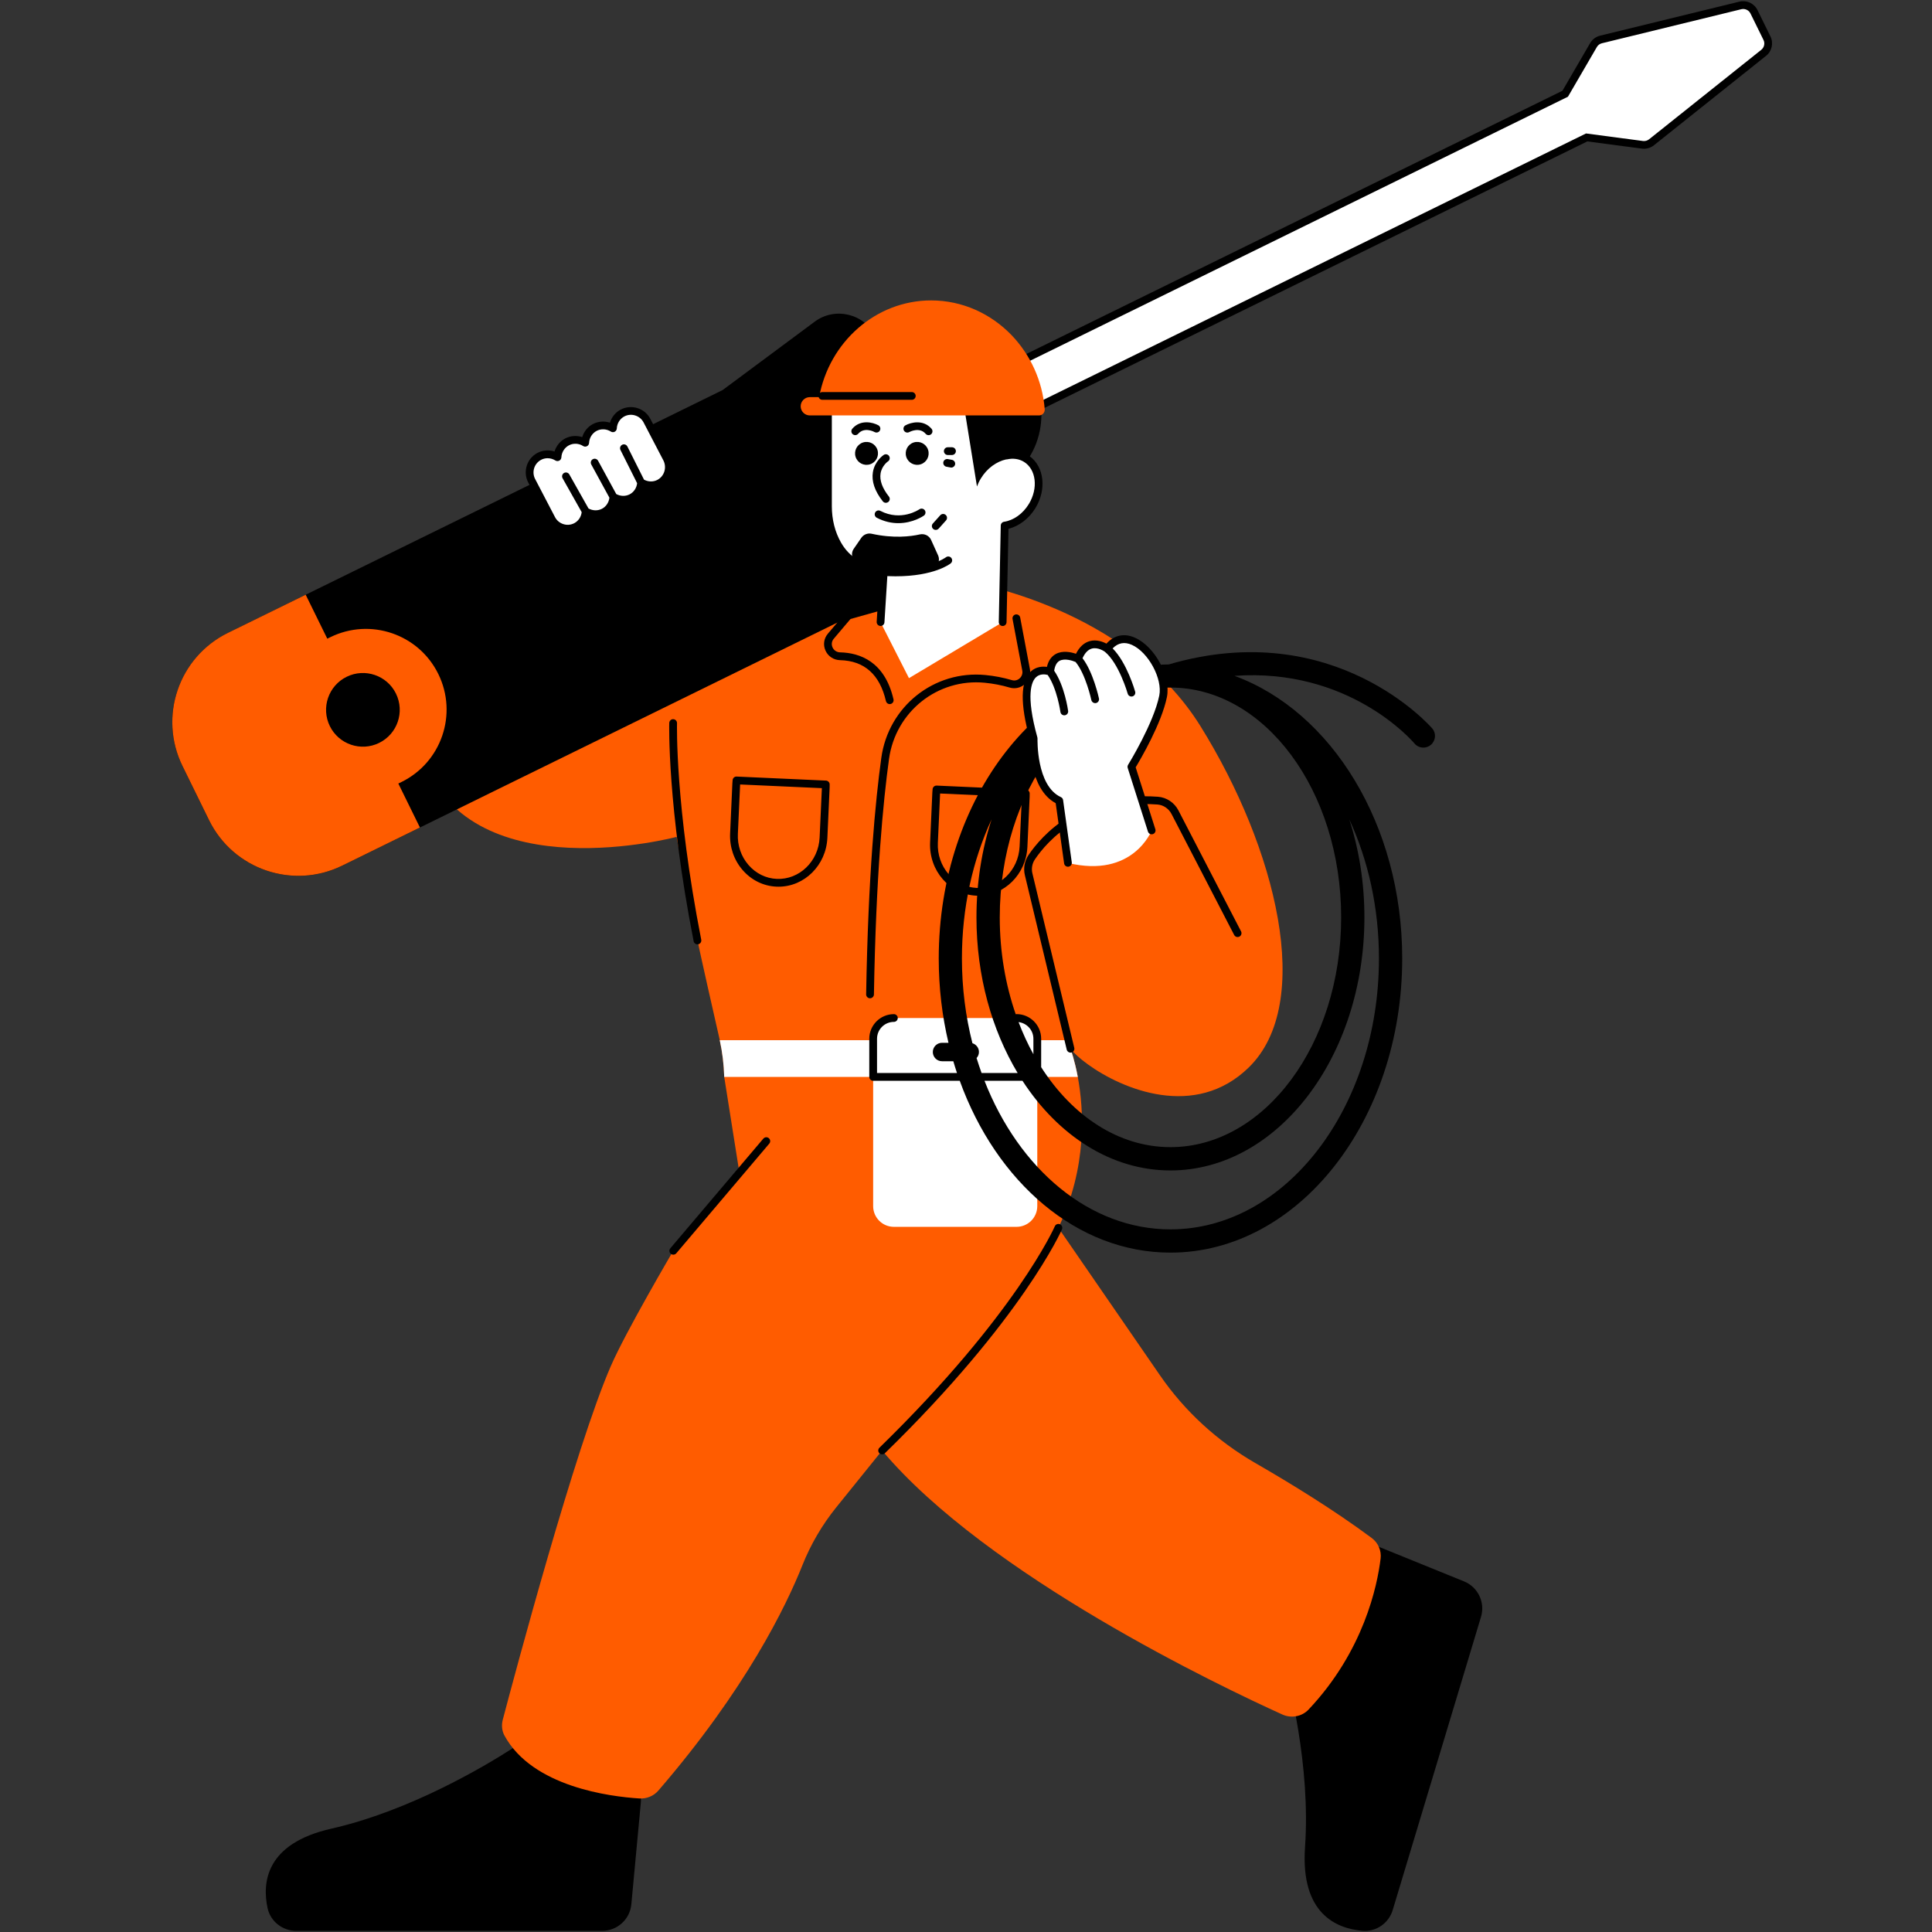
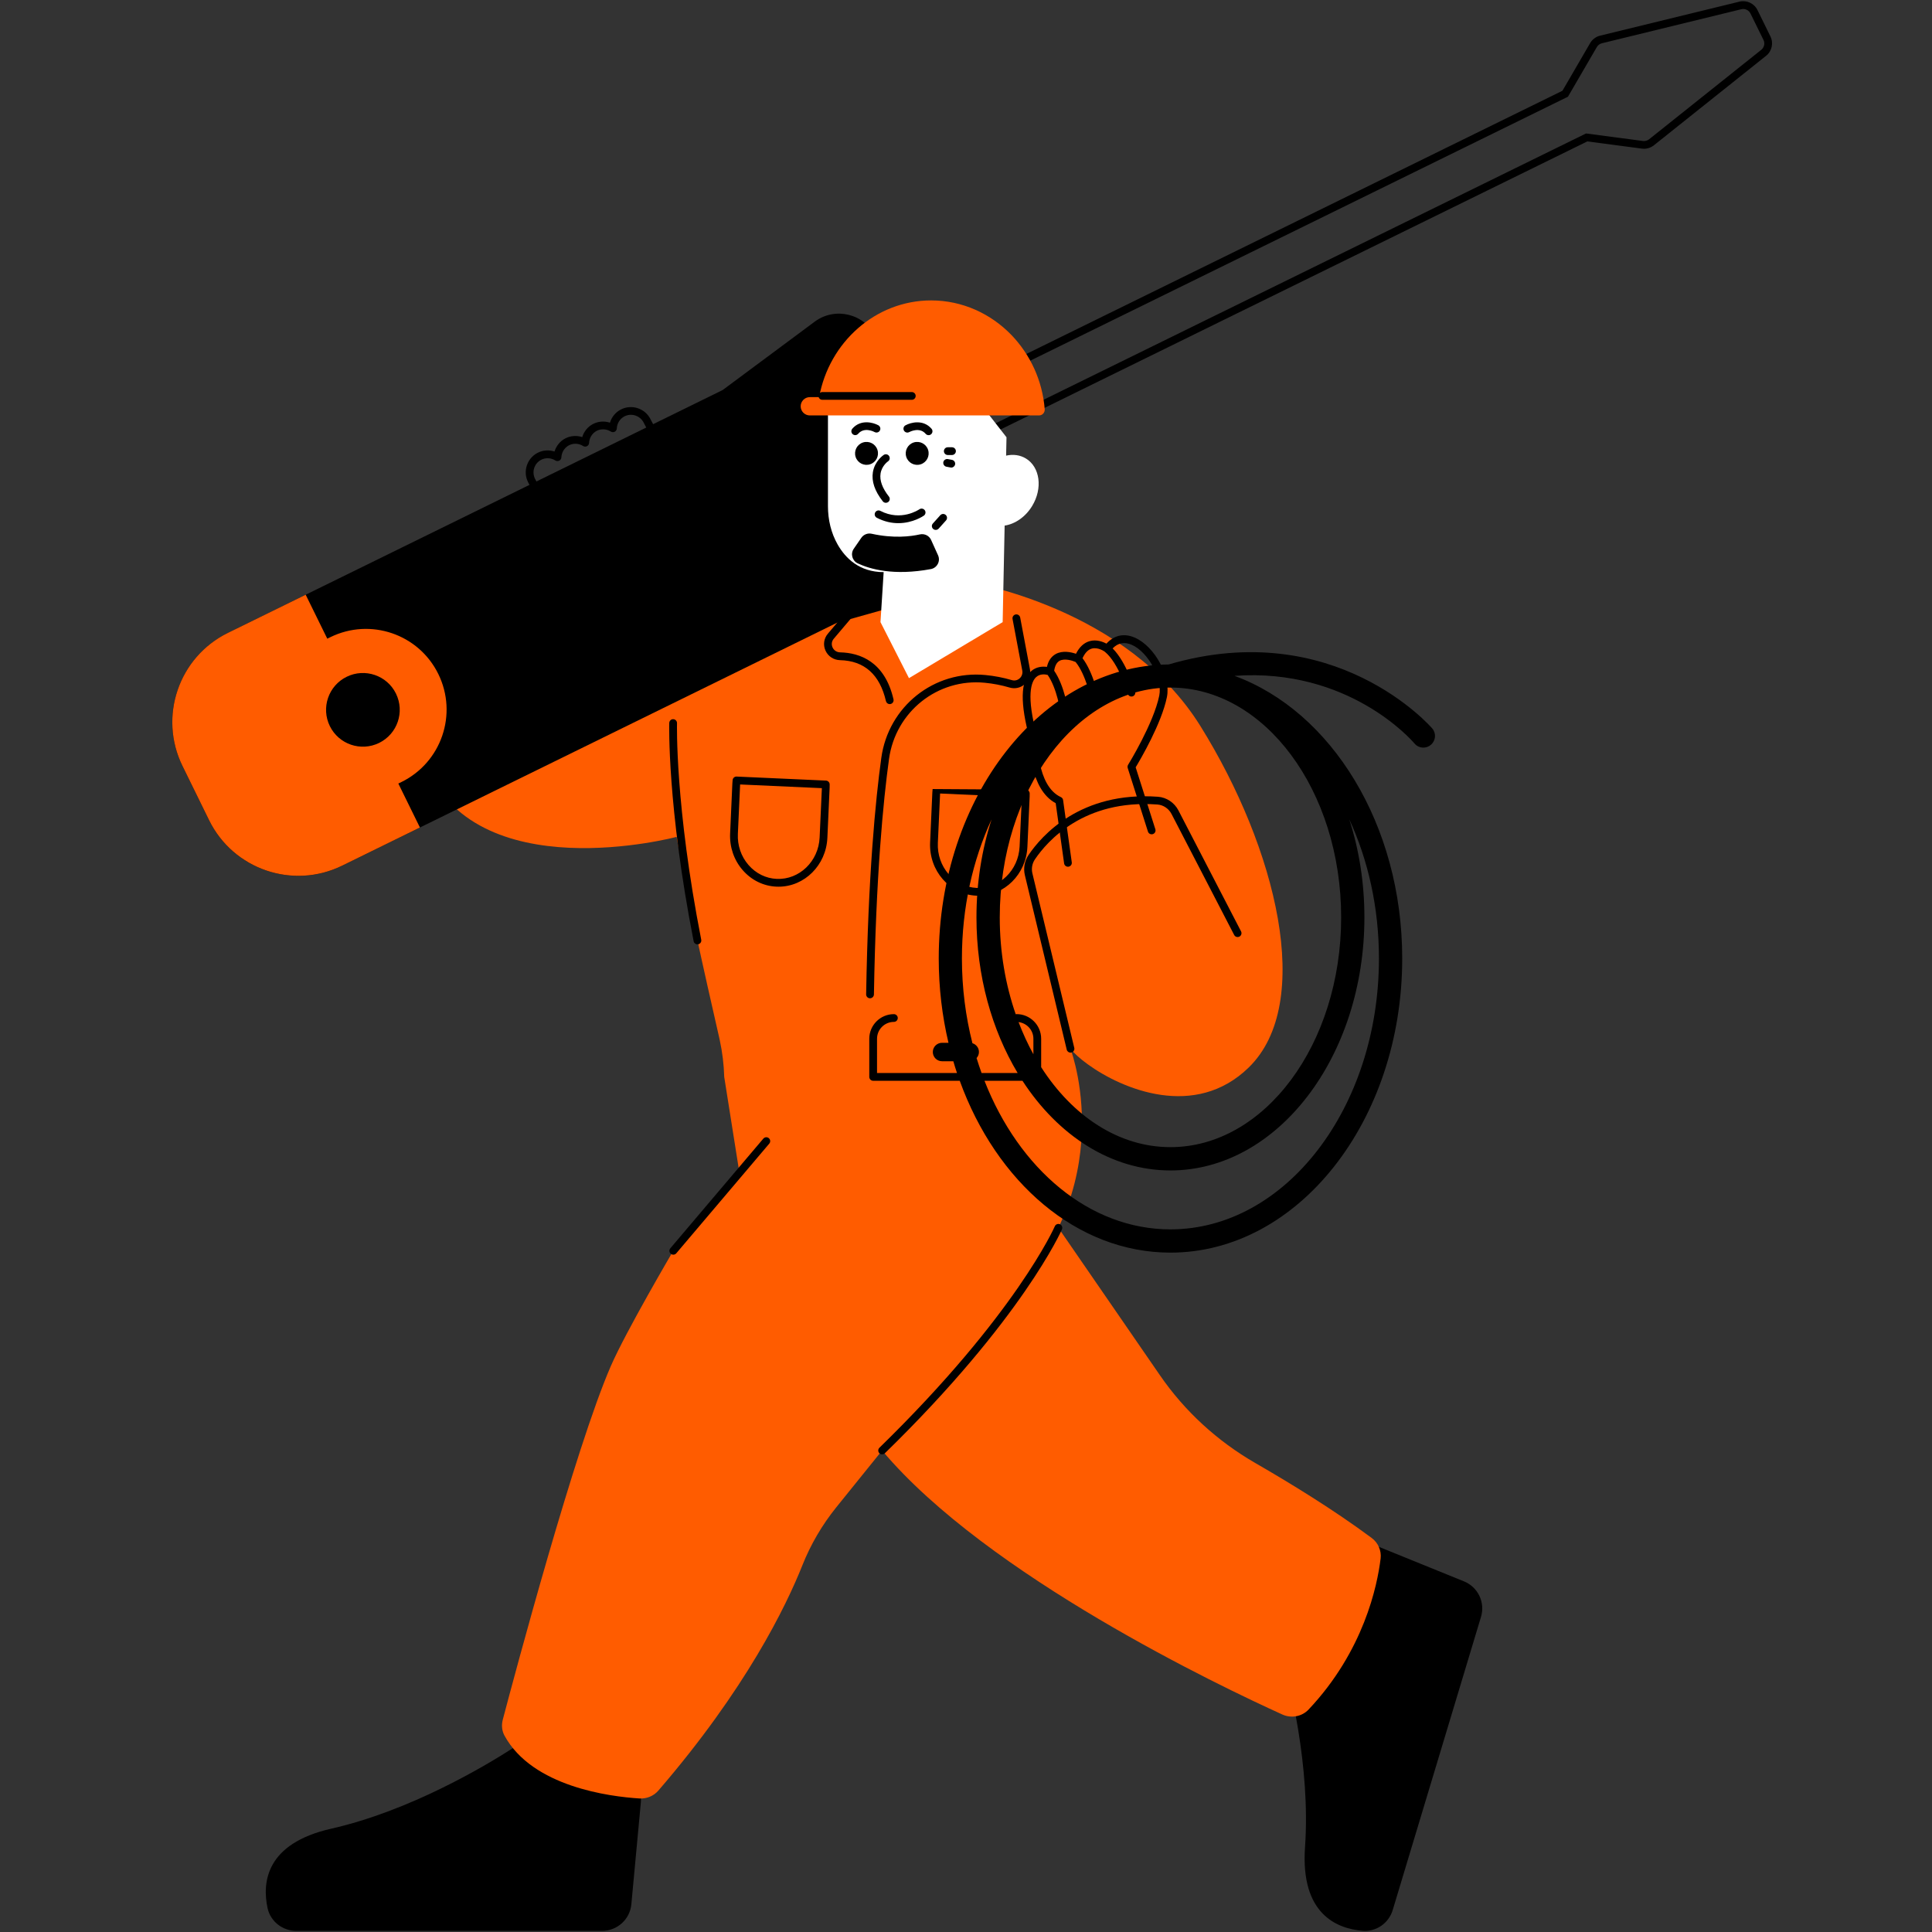
<svg xmlns="http://www.w3.org/2000/svg" width="1080" zoomAndPan="magnify" viewBox="0 0 810 810" height="1080" preserveAspectRatio="xMidYMid meet" version="1.0">
  <rect x="0" y="0" width="810" height="810" fill="#333333" stroke="none" />
  <path fill="#000000" d="M 268.676 755.703 L 264.695 798.379 C 264.109 804.688 258.809 809.512 252.473 809.512 L 124.145 809.512 C 118.41 809.512 113.371 805.547 112.168 799.941 C 109.895 789.344 111.355 772.93 138.789 766.703 C 171.977 759.18 203.293 740.457 214.898 732.996 C 217.969 731.016 221.789 730.527 225.266 731.648 L 260.207 742.879 C 265.703 744.652 269.211 749.98 268.676 755.703 Z M 613.785 663 L 574.066 646.879 C 568.734 644.719 562.609 646.539 559.359 651.281 L 538.523 681.512 C 536.445 684.52 535.809 688.305 536.816 691.832 C 540.621 705.109 549.512 740.488 547.137 774.426 C 545.188 802.492 560.48 808.617 571.289 809.496 C 577.008 809.969 582.242 806.293 583.898 800.801 L 620.906 677.918 C 622.758 671.84 619.652 665.375 613.785 663 Z M 613.785 663 " fill-opacity="1" fill-rule="nonzero" />
  <path fill="#ff5c00" d="M 578.828 653.43 C 577.449 664.836 571.758 692.238 548.617 716.746 C 545.82 719.703 541.383 720.5 537.664 718.828 C 512.148 707.27 413.953 660.613 369.828 608.133 L 350.617 631.941 C 344.688 639.305 339.891 647.48 336.414 656.223 C 329.57 673.418 312.766 708.117 276.004 750.73 C 274.039 753.004 271.082 754.207 268.059 754.012 C 255.656 753.23 223.25 749.137 211.516 727.684 C 210.41 725.652 210.199 723.262 210.785 721.02 C 215.773 702.102 241.16 607.027 256.098 572.719 C 262.402 558.207 282.277 524.402 282.277 524.402 L 310.004 491.703 L 303.633 451.496 C 303.488 446.344 302.871 441.191 301.766 436.105 C 301.684 435.734 301.602 435.359 301.52 434.984 C 295.328 407.957 286.781 369.621 283.676 350.863 C 283.676 350.863 198.66 373.551 177.828 319.336 C 157.008 265.152 299.277 221.48 402.836 243.34 C 402.98 243.375 403.129 243.406 403.273 243.422 C 407.32 244.055 472.379 254.75 503.273 304.398 C 535.16 355.645 551.199 420.586 523.539 447.547 C 501.113 469.422 470.621 456.777 456.078 446.23 C 452.695 443.793 450.18 441.453 448.812 439.699 C 448.977 440.137 450.551 444.477 451.867 451.496 C 454.418 465.246 455.93 489.316 443.727 514.766 L 486.324 576.605 C 496.676 591.637 510.344 604.184 526.27 613.367 C 540.605 621.621 559.133 632.949 575.059 644.781 C 577.789 646.797 579.234 650.082 578.828 653.43 Z M 578.828 653.43 " fill-opacity="1" fill-rule="nonzero" />
-   <path fill="#ffffff" d="M 739.43 22.152 L 692.398 59.66 C 691.324 60.508 689.961 60.895 688.609 60.719 L 665.223 57.629 L 340.07 217.242 L 331.066 198.91 L 656.223 39.281 L 668.086 18.887 C 668.766 17.699 669.906 16.852 671.238 16.527 L 729.68 2.258 C 731.973 1.707 734.344 2.812 735.383 4.926 L 738.098 10.465 L 740.812 16.008 C 741.852 18.137 741.285 20.688 739.43 22.152 Z M 739.43 22.152 " fill-opacity="1" fill-rule="nonzero" />
-   <path fill="#000000" d="M 326.418 371.75 C 326.125 371.75 325.832 371.75 325.523 371.73 C 320.062 371.488 315.043 369.02 311.371 364.793 C 307.711 360.582 305.844 355.141 306.105 349.449 L 307.047 328.438 C 307.062 327.965 307.113 327.496 307.16 327.023 C 307.258 326.16 307.988 325.527 308.852 325.578 L 346.277 327.266 C 347.141 327.301 347.824 327.996 347.84 328.859 C 347.84 329.332 347.84 329.801 347.824 330.273 L 346.879 351.289 C 346.359 362.762 337.273 371.75 326.418 371.75 Z M 310.297 328.891 L 309.355 349.598 C 309.125 354.457 310.719 359.09 313.824 362.664 C 316.91 366.207 321.105 368.285 325.672 368.48 C 335.113 368.887 343.176 361.137 343.629 351.141 L 344.574 330.438 Z M 410.262 375.535 C 409.969 375.535 409.68 375.535 409.367 375.52 C 398.121 375.016 389.43 365.02 389.949 353.238 L 390.891 332.223 C 390.906 331.754 390.957 331.281 391.004 330.809 C 391.102 329.949 391.848 329.332 392.695 329.363 L 430.141 331.055 C 431 331.086 431.684 331.801 431.699 332.645 C 431.699 333.117 431.699 333.59 431.684 334.059 L 430.742 355.074 C 430.203 366.547 421.102 375.535 410.262 375.535 Z M 394.141 332.68 L 393.199 353.383 C 392.742 363.379 400.074 371.848 409.516 372.27 C 418.957 372.691 427.02 364.922 427.473 354.926 L 428.418 334.223 Z M 430.043 333.996 Z M 742.273 15.293 L 736.832 4.211 C 735.465 1.43 732.297 -0.047 729.289 0.684 L 670.848 14.953 C 669.094 15.375 667.582 16.512 666.672 18.07 L 655.066 38.047 L 382.262 171.98 L 367.082 141.066 C 362.367 131.48 350.113 128.504 341.551 134.875 L 302.969 163.527 L 95.574 265.348 C 74.902 275.488 66.371 300.484 76.512 321.156 L 87.66 343.875 C 97.801 364.547 122.797 373.082 143.469 362.941 L 350.863 261.121 L 397.133 248.121 C 407.418 245.227 412.555 233.719 407.859 224.133 L 392.68 193.219 L 665.484 59.289 L 688.383 62.309 C 690.156 62.555 691.992 62.035 693.406 60.914 L 740.438 23.402 C 742.859 21.5 743.641 18.07 742.273 15.293 Z M 738.422 20.883 L 691.391 58.395 C 690.676 58.961 689.75 59.223 688.824 59.109 L 664.949 55.957 L 391.25 190.312 L 387.461 182.609 L 383.676 174.902 L 657.375 40.547 L 669.484 19.73 C 669.938 18.934 670.719 18.348 671.613 18.137 L 730.055 3.867 C 731.598 3.496 733.223 4.258 733.906 5.672 L 739.352 16.754 C 740.047 18.152 739.66 19.891 738.422 20.883 Z M 738.422 20.883 " fill-opacity="1" fill-rule="nonzero" />
+   <path fill="#000000" d="M 326.418 371.75 C 326.125 371.75 325.832 371.75 325.523 371.73 C 320.062 371.488 315.043 369.02 311.371 364.793 C 307.711 360.582 305.844 355.141 306.105 349.449 L 307.047 328.438 C 307.062 327.965 307.113 327.496 307.16 327.023 C 307.258 326.16 307.988 325.527 308.852 325.578 L 346.277 327.266 C 347.141 327.301 347.824 327.996 347.84 328.859 C 347.84 329.332 347.84 329.801 347.824 330.273 L 346.879 351.289 C 346.359 362.762 337.273 371.75 326.418 371.75 Z M 310.297 328.891 L 309.355 349.598 C 309.125 354.457 310.719 359.09 313.824 362.664 C 316.91 366.207 321.105 368.285 325.672 368.48 C 335.113 368.887 343.176 361.137 343.629 351.141 L 344.574 330.438 Z M 410.262 375.535 C 409.969 375.535 409.68 375.535 409.367 375.52 C 398.121 375.016 389.43 365.02 389.949 353.238 L 390.891 332.223 C 390.906 331.754 390.957 331.281 391.004 330.809 L 430.141 331.055 C 431 331.086 431.684 331.801 431.699 332.645 C 431.699 333.117 431.699 333.59 431.684 334.059 L 430.742 355.074 C 430.203 366.547 421.102 375.535 410.262 375.535 Z M 394.141 332.68 L 393.199 353.383 C 392.742 363.379 400.074 371.848 409.516 372.27 C 418.957 372.691 427.02 364.922 427.473 354.926 L 428.418 334.223 Z M 430.043 333.996 Z M 742.273 15.293 L 736.832 4.211 C 735.465 1.43 732.297 -0.047 729.289 0.684 L 670.848 14.953 C 669.094 15.375 667.582 16.512 666.672 18.07 L 655.066 38.047 L 382.262 171.98 L 367.082 141.066 C 362.367 131.48 350.113 128.504 341.551 134.875 L 302.969 163.527 L 95.574 265.348 C 74.902 275.488 66.371 300.484 76.512 321.156 L 87.66 343.875 C 97.801 364.547 122.797 373.082 143.469 362.941 L 350.863 261.121 L 397.133 248.121 C 407.418 245.227 412.555 233.719 407.859 224.133 L 392.68 193.219 L 665.484 59.289 L 688.383 62.309 C 690.156 62.555 691.992 62.035 693.406 60.914 L 740.438 23.402 C 742.859 21.5 743.641 18.07 742.273 15.293 Z M 738.422 20.883 L 691.391 58.395 C 690.676 58.961 689.75 59.223 688.824 59.109 L 664.949 55.957 L 391.25 190.312 L 387.461 182.609 L 383.676 174.902 L 657.375 40.547 L 669.484 19.73 C 669.938 18.934 670.719 18.348 671.613 18.137 L 730.055 3.867 C 731.598 3.496 733.223 4.258 733.906 5.672 L 739.352 16.754 C 740.047 18.152 739.66 19.891 738.422 20.883 Z M 738.422 20.883 " fill-opacity="1" fill-rule="nonzero" />
  <path fill="#ff5c00" d="M 183.773 282.59 C 175.551 265.816 155.285 258.91 138.512 267.133 L 137.215 267.77 L 128.16 249.34 L 95.574 265.332 C 74.902 275.473 66.371 300.469 76.512 321.141 L 87.66 343.859 C 97.801 364.531 122.797 373.066 143.469 362.922 L 176.055 346.93 L 167.004 328.5 L 168.305 327.867 C 185.09 319.629 192 299.363 183.773 282.59 Z M 158.957 311.469 C 151.305 315.223 142.039 312.07 138.285 304.418 C 134.531 296.762 137.684 287.496 145.34 283.742 C 152.992 279.988 162.258 283.141 166.012 290.797 C 169.766 298.453 166.629 307.699 158.957 311.469 Z M 158.957 311.469 " fill-opacity="1" fill-rule="nonzero" />
  <path fill="#ffffff" d="M 432.723 212.152 C 429.91 216.785 425.523 219.711 421.199 220.359 L 420.371 260.828 L 381.09 284.312 L 369.145 260.828 L 370.477 239.863 C 360.336 239.863 354.504 234.094 351.203 228.324 C 348.426 223.465 347.125 217.875 347.125 212.266 L 347.125 170.32 L 401.277 156.781 L 421.98 183.324 L 421.816 191.027 C 424.711 190.375 427.637 190.719 430.121 192.23 C 436.055 195.836 437.227 204.758 432.723 212.152 Z M 432.723 212.152 " fill-opacity="1" fill-rule="nonzero" />
-   <path fill="#000000" d="M 434.121 213 C 431.422 217.418 427.277 220.59 422.809 221.695 L 421.996 260.859 C 421.98 261.754 421.219 262.504 420.34 262.453 C 419.445 262.438 418.73 261.691 418.746 260.797 L 419.574 220.328 C 419.59 219.531 420.176 218.867 420.957 218.754 C 424.988 218.152 428.871 215.371 431.344 211.309 C 435.371 204.695 434.43 196.762 429.262 193.609 C 427.23 192.375 424.758 192.016 422.16 192.602 C 422.062 192.617 421.949 192.602 421.852 192.602 C 417.805 193.496 413.82 196.309 411.207 200.633 C 410.539 201.719 410.02 202.84 409.598 203.961 L 403.129 163.789 C 403.551 163.656 403.973 163.559 404.414 163.445 L 400.641 158.621 L 348.75 171.59 L 348.75 212.25 C 348.75 217.809 350.082 223.09 352.617 227.496 C 356.176 233.703 361.898 237.117 370.656 238.223 C 389.102 239.328 396.48 233.719 396.562 233.656 C 397.262 233.102 398.285 233.215 398.836 233.914 C 399.391 234.613 399.293 235.621 398.594 236.191 C 398.301 236.434 391.672 241.617 375.434 241.617 C 374.348 241.617 373.191 241.586 372.023 241.539 L 370.805 260.91 C 370.754 261.77 370.039 262.438 369.18 262.438 C 369.145 262.438 369.113 262.438 369.082 262.438 C 368.188 262.371 367.504 261.609 367.551 260.715 L 368.789 241.246 C 359.75 239.797 353.707 235.914 349.805 229.105 C 346.992 224.195 345.516 218.363 345.516 212.234 L 345.516 170.289 C 345.516 169.539 346.02 168.891 346.75 168.711 L 400.902 155.176 C 401.52 155.027 402.188 155.238 402.574 155.742 L 408.004 162.699 C 417.301 161.449 426.027 164.52 430.008 166.926 C 433.195 168.844 435.242 171.379 436.605 173.41 C 436.641 176.383 436.332 180.965 434.348 186.086 C 433.566 188.117 432.656 189.84 431.766 191.336 C 437.746 195.707 438.883 205.18 434.121 213 Z M 434.121 213 " fill-opacity="1" fill-rule="nonzero" />
  <path fill="#ff5c00" d="M 438.004 171.555 C 438.117 172.969 437.016 174.172 435.617 174.172 L 339.52 174.172 C 337.406 174.172 335.684 172.449 335.684 170.336 C 335.684 168.223 337.406 166.5 339.52 166.5 L 343.434 166.5 C 347.594 143.488 367.113 125.953 390.387 125.953 C 403.52 125.953 415.48 131.543 424.141 140.547 C 431.91 148.656 437.047 159.512 438.004 171.555 Z M 438.004 171.555 " fill-opacity="1" fill-rule="nonzero" />
-   <path fill="#ffffff" d="M 434.883 451.496 L 434.883 505.664 C 434.883 510.477 430.984 514.359 426.191 514.359 L 374.77 514.359 C 369.957 514.359 366.074 510.461 366.074 505.664 L 366.074 451.496 L 303.633 451.496 C 303.488 446.344 302.871 441.191 301.766 436.105 L 366.074 436.105 L 366.074 435.504 C 366.074 430.695 369.973 426.809 374.77 426.809 L 426.191 426.809 C 431 426.809 434.883 430.711 434.883 435.504 L 434.883 436.105 L 447.172 436.105 L 448.812 439.699 C 448.977 440.137 450.551 444.477 451.867 451.496 Z M 434.883 451.496 " fill-opacity="1" fill-rule="nonzero" />
  <path fill="#000000" d="M 379.953 191.531 C 379.156 188.996 380.555 186.297 383.09 185.5 C 385.625 184.703 388.324 186.102 389.117 188.637 C 389.914 191.172 388.52 193.871 385.984 194.668 C 383.445 195.465 380.75 194.066 379.953 191.531 Z M 367.879 188.637 C 367.082 186.102 364.383 184.703 361.848 185.5 C 359.312 186.297 357.914 188.996 358.711 191.531 C 359.508 194.066 362.207 195.461 364.742 194.668 C 367.277 193.871 368.676 191.172 367.879 188.637 Z M 359.605 236.191 C 364.707 238.598 374.688 241.488 390.242 238.598 C 392.891 238.109 394.402 235.266 393.281 232.809 L 390.371 226.375 C 389.559 224.57 387.59 223.629 385.656 224.051 C 381.773 224.93 374.621 225.805 365.422 223.773 C 363.781 223.418 362.094 224.082 361.133 225.449 L 357.949 230.062 C 356.484 232.191 357.281 235.086 359.605 236.191 Z M 369.098 214.184 C 368.301 213.762 367.324 214.086 366.902 214.883 C 366.496 215.68 366.805 216.656 367.602 217.078 C 370.836 218.754 373.906 219.336 376.621 219.336 C 382.75 219.336 387.07 216.363 387.332 216.184 C 388.062 215.664 388.242 214.656 387.723 213.926 C 387.203 213.195 386.195 213.016 385.461 213.52 C 385.152 213.715 377.809 218.703 369.098 214.184 Z M 372.297 193.43 C 373.047 192.945 373.242 191.938 372.754 191.188 C 372.266 190.441 371.258 190.23 370.512 190.719 C 370.363 190.816 366.738 193.254 365.961 197.965 C 365.344 201.785 366.738 205.898 370.121 210.188 C 370.445 210.594 370.918 210.805 371.406 210.805 C 371.762 210.805 372.121 210.691 372.41 210.465 C 373.109 209.91 373.242 208.887 372.688 208.188 C 369.91 204.66 368.723 201.41 369.18 198.535 C 369.684 195.25 372.25 193.465 372.297 193.43 Z M 397.359 190.766 L 399.129 190.766 C 400.023 190.766 400.754 190.035 400.754 189.141 C 400.754 188.246 400.023 187.516 399.129 187.516 L 397.359 187.516 C 396.465 187.516 395.734 188.246 395.734 189.141 C 395.734 190.035 396.465 190.766 397.359 190.766 Z M 396.805 195.676 L 398.547 196 C 398.645 196.016 398.742 196.031 398.836 196.031 C 399.602 196.031 400.285 195.48 400.43 194.699 C 400.594 193.82 400.008 192.961 399.129 192.797 L 397.391 192.473 C 396.516 192.309 395.668 192.895 395.488 193.773 C 395.344 194.668 395.93 195.512 396.805 195.676 Z M 368.25 178.301 C 365.977 177.051 360.777 175.734 357.332 179.746 C 356.746 180.43 356.828 181.453 357.508 182.039 C 357.816 182.297 358.191 182.43 358.566 182.43 C 359.02 182.43 359.477 182.234 359.801 181.859 C 362.367 178.852 366.527 181.047 366.691 181.145 C 367.473 181.566 368.461 181.293 368.887 180.512 C 369.324 179.73 369.031 178.738 368.25 178.301 Z M 391.23 221.758 C 391.539 222.035 391.93 222.164 392.32 222.164 C 392.758 222.164 393.215 221.984 393.539 221.629 L 396.629 218.184 C 397.23 217.516 397.164 216.492 396.496 215.891 C 395.832 215.289 394.809 215.355 394.207 216.023 L 391.117 219.469 C 390.5 220.133 390.566 221.156 391.23 221.758 Z M 383.902 165.996 C 383.902 165.105 383.172 164.371 382.277 164.371 L 344.766 164.371 C 343.875 164.371 343.141 165.105 343.141 165.996 C 343.141 166.891 343.875 167.625 344.766 167.625 L 382.277 167.625 C 383.172 167.625 383.902 166.891 383.902 165.996 Z M 431.227 358.453 C 429.555 360.941 428.984 364.027 429.684 366.922 L 447.234 440.07 C 447.414 440.82 448.082 441.324 448.812 441.324 C 448.941 441.324 449.074 441.309 449.188 441.273 C 450.062 441.062 450.602 440.188 450.391 439.309 L 432.836 366.156 C 432.348 364.141 432.738 361.996 433.91 360.273 C 439.094 352.621 454.453 335.066 485.25 337.293 C 487.719 337.473 489.996 339 491.164 341.258 L 517.43 391.98 C 517.836 392.777 518.809 393.086 519.621 392.68 C 520.418 392.273 520.727 391.285 520.32 390.488 L 494.059 339.766 C 492.367 336.496 489.086 334.305 485.477 334.043 C 453.039 331.703 436.723 350.328 431.227 358.453 Z M 444.375 513.27 C 443.547 512.914 442.59 513.305 442.246 514.117 C 442.086 514.473 425.898 551.203 368.707 606.965 C 368.055 607.598 368.055 608.621 368.676 609.254 C 369 609.582 369.422 609.742 369.844 609.742 C 370.25 609.742 370.656 609.598 370.98 609.289 C 428.691 553.008 445.074 515.773 445.238 515.398 C 445.578 514.57 445.203 513.629 444.375 513.27 Z M 378.977 180.512 C 379.418 181.293 380.391 181.582 381.188 181.16 C 381.367 181.062 385.512 178.871 388.078 181.875 C 388.402 182.25 388.859 182.445 389.312 182.445 C 389.688 182.445 390.062 182.316 390.371 182.055 C 391.055 181.469 391.133 180.445 390.551 179.762 C 387.105 175.75 381.887 177.066 379.629 178.316 C 378.832 178.738 378.555 179.715 378.977 180.512 Z M 599.891 312.281 C 598.98 313.062 597.859 313.438 596.754 313.438 C 595.375 313.438 593.992 312.852 593.031 311.715 C 591.734 310.168 565.258 279.941 517.559 283.355 C 558.125 298.176 587.883 345.664 587.883 401.848 C 587.883 469.844 544.293 525.168 490.711 525.168 C 451.543 525.168 417.738 495.59 402.379 453.121 L 366.074 453.121 C 365.18 453.121 364.449 452.391 364.449 451.496 L 364.449 435.504 C 364.449 429.816 369.082 425.184 374.77 425.184 C 375.664 425.184 376.395 425.918 376.395 426.809 C 376.395 427.703 375.664 428.434 374.77 428.434 C 370.867 428.434 367.699 431.605 367.699 435.504 L 367.699 449.871 L 401.227 449.871 C 400.676 448.246 400.172 446.59 399.684 444.93 L 394.953 444.93 C 392.824 444.93 391.086 443.191 391.086 441.062 C 391.086 438.934 392.824 437.195 394.953 437.195 L 397.652 437.195 C 395.004 425.996 393.57 414.133 393.57 401.863 C 393.57 334.191 436.754 279.094 489.98 278.574 C 559.602 258.164 600.102 304.969 600.508 305.441 C 602.215 307.473 601.957 310.543 599.891 312.281 Z M 411.531 449.871 L 426.66 449.871 C 415.855 431.863 409.387 409.211 409.387 384.621 C 409.387 370.043 411.645 356.148 415.738 343.504 C 407.84 360.566 403.289 380.523 403.289 401.848 C 403.289 414.246 404.852 426.191 407.695 437.375 C 409.273 437.863 410.426 439.324 410.426 441.047 C 410.426 442.023 410.051 442.914 409.434 443.598 C 410.102 445.711 410.781 447.809 411.531 449.871 Z M 565.68 343.484 C 569.777 356.145 572.035 370.043 572.035 384.621 C 572.035 443.129 535.551 490.715 490.711 490.715 C 465.879 490.715 443.613 476.086 428.676 453.121 L 412.75 453.121 C 427.199 490.047 456.711 515.418 490.711 515.418 C 538.914 515.418 578.129 464.465 578.129 401.848 C 578.129 380.508 573.578 360.551 565.68 343.484 Z M 433.258 442.004 L 433.258 435.504 C 433.258 431.898 430.527 428.938 427.035 428.516 C 428.84 433.246 430.918 437.766 433.258 442.004 Z M 490.727 288.262 C 451.266 288.262 419.152 331.477 419.152 384.605 C 419.152 399.117 421.559 412.883 425.848 425.234 C 425.961 425.203 426.074 425.168 426.191 425.168 C 431.879 425.168 436.512 429.801 436.512 435.488 L 436.512 447.418 C 449.641 467.93 469.062 480.945 490.711 480.945 C 530.172 480.945 562.285 437.73 562.285 384.605 C 562.285 331.492 530.188 288.262 490.727 288.262 Z M 283.84 303.199 C 283.871 302.305 283.156 301.555 282.262 301.523 C 281.383 301.457 280.621 302.207 280.59 303.102 C 280.57 303.441 279.68 337.879 290.812 394.613 C 290.957 395.395 291.641 395.93 292.402 395.93 C 292.5 395.93 292.613 395.914 292.711 395.898 C 293.59 395.719 294.176 394.875 293.996 393.996 C 282.961 337.652 283.84 303.539 283.84 303.199 Z M 371.438 293.949 C 371.617 294.699 372.281 295.203 373.012 295.203 C 373.129 295.203 373.258 295.184 373.387 295.152 C 374.266 294.957 374.801 294.082 374.605 293.203 C 370.934 277.277 360.418 273.699 352.242 273.504 C 350.812 273.473 349.609 272.676 349.043 271.41 C 348.488 270.172 348.684 268.809 349.578 267.77 L 363.391 251.469 C 363.977 250.785 363.895 249.762 363.195 249.176 C 362.516 248.59 361.492 248.672 360.906 249.371 L 347.09 265.672 C 345.402 267.672 345.012 270.367 346.082 272.742 C 347.172 275.164 349.496 276.707 352.18 276.773 C 362.383 277.016 368.867 282.801 371.438 293.949 Z M 364.773 418.523 C 365.652 418.523 366.383 417.805 366.398 416.93 C 367.242 367.18 370.301 335.801 372.723 318.215 C 375.449 298.371 393.086 284.328 412.863 286.246 C 416.422 286.586 419.934 287.27 423.297 288.262 C 425.555 288.93 427.945 288.375 429.684 286.801 C 431.438 285.207 432.234 282.867 431.797 280.543 L 427.719 258.91 C 427.555 258.031 426.711 257.449 425.816 257.609 C 424.938 257.773 424.352 258.633 424.516 259.512 L 428.594 281.145 C 428.824 282.348 428.418 283.566 427.508 284.395 C 426.598 285.223 425.395 285.5 424.207 285.141 C 420.633 284.086 416.926 283.371 413.156 283.012 C 391.621 280.914 372.445 296.191 369.488 317.777 C 367.051 335.441 363.977 366.969 363.133 416.879 C 363.117 417.773 363.832 418.523 364.727 418.539 C 364.758 418.523 364.773 418.523 364.773 418.523 Z M 364.773 418.523 " fill-opacity="1" fill-rule="nonzero" />
-   <path fill="#ffffff" d="M 487.641 291.949 C 485.168 304.059 474.359 321.496 474.359 321.496 L 482.844 348.168 C 482.844 348.168 475.074 368.402 447.738 361.785 L 444.102 335.703 C 432.594 330.418 433.355 309.617 433.355 309.617 C 423.867 275.375 440.266 281.613 440.266 281.613 C 441.32 270.969 451.965 276.25 451.965 276.25 C 456.094 265.801 464.234 272.027 464.234 272.027 C 473.742 259.254 490.109 279.859 487.641 291.949 Z M 487.641 291.949 " fill-opacity="1" fill-rule="nonzero" />
  <path fill="#000000" d="M 489.23 292.277 C 486.973 303.344 478.133 318.375 476.133 321.707 L 484.387 347.664 C 484.664 348.523 484.191 349.434 483.332 349.711 C 482.469 349.969 481.559 349.516 481.285 348.656 L 472.801 321.984 C 472.656 321.531 472.719 321.043 472.965 320.637 C 473.078 320.457 483.656 303.297 486.031 291.625 C 487.461 284.59 481.465 273.457 474.555 270.367 C 471.469 268.988 468.754 269.492 466.48 271.848 C 472.441 277.828 475.773 289.449 475.922 289.969 C 476.164 290.828 475.66 291.723 474.801 291.969 C 474.652 292.016 474.508 292.031 474.359 292.031 C 473.645 292.031 472.996 291.562 472.801 290.848 C 472.77 290.715 469.16 278.137 463.227 273.262 C 463.082 273.148 460.352 271.195 457.734 271.93 C 456.176 272.367 454.875 273.715 453.852 275.961 C 458.336 281.809 460.645 292.355 460.742 292.828 C 460.938 293.707 460.367 294.566 459.492 294.762 C 459.375 294.797 459.262 294.797 459.148 294.797 C 458.402 294.797 457.719 294.273 457.555 293.512 C 457.539 293.398 455.184 282.621 450.941 277.535 C 449.527 276.918 446.277 275.91 444.195 277.062 C 443.012 277.73 442.281 279.145 441.969 281.207 C 446.344 287.562 447.758 297.621 447.82 298.062 C 447.934 298.957 447.316 299.77 446.422 299.883 C 446.344 299.898 446.277 299.898 446.195 299.898 C 445.398 299.898 444.699 299.312 444.586 298.484 C 444.57 298.387 443.207 288.668 439.242 282.965 C 438.312 282.719 436.055 282.348 434.383 283.906 C 432.465 285.676 429.977 291.316 434.918 309.145 C 434.965 309.309 434.98 309.469 434.98 309.633 C 434.98 309.828 434.398 329.43 444.781 334.191 C 445.285 334.418 445.645 334.891 445.707 335.441 L 449.348 361.527 C 449.48 362.418 448.863 363.23 447.969 363.363 C 447.887 363.379 447.82 363.379 447.738 363.379 C 446.945 363.379 446.246 362.793 446.133 361.98 L 442.605 336.742 C 431.652 330.844 431.668 312.316 431.715 309.781 C 427.652 295.008 427.816 285.484 432.203 281.484 C 434.445 279.438 437.145 279.355 438.93 279.598 C 439.516 277.047 440.75 275.242 442.621 274.203 C 445.512 272.609 449.09 273.406 451.105 274.105 C 452.535 271.246 454.469 269.457 456.875 268.793 C 459.668 268.012 462.352 269.035 463.879 269.848 C 467.16 266.242 471.371 265.363 475.887 267.379 C 484.258 271.148 490.988 283.695 489.23 292.277 Z M 320.031 477.371 L 281.043 523.348 C 280.457 524.031 280.539 525.055 281.238 525.637 C 281.547 525.898 281.922 526.027 282.293 526.027 C 282.75 526.027 283.223 525.832 283.531 525.461 L 322.52 479.465 C 323.102 478.785 323.023 477.762 322.324 477.176 C 321.641 476.605 320.617 476.688 320.031 477.371 Z M 320.031 477.371 " fill-opacity="1" fill-rule="nonzero" />
-   <path fill="#ffffff" d="M 271.242 176.383 L 279.582 192.375 C 281.516 196.082 280.051 200.695 276.348 202.613 C 273.859 203.914 270.984 203.652 268.773 202.238 C 268.66 204.855 267.211 207.359 264.727 208.66 C 262.238 209.961 259.363 209.699 257.152 208.285 C 257.039 210.902 255.594 213.406 253.105 214.707 C 250.621 216.004 247.742 215.746 245.531 214.332 C 245.418 216.949 243.973 219.449 241.484 220.75 C 237.781 222.684 233.164 221.223 231.246 217.516 L 222.91 201.523 C 220.977 197.82 222.438 193.203 226.145 191.285 C 228.629 189.984 231.508 190.246 233.719 191.66 C 233.832 189.043 235.277 186.539 237.766 185.242 C 240.25 183.941 243.129 184.199 245.336 185.613 C 245.453 182.996 246.898 180.496 249.383 179.195 C 251.871 177.895 254.746 178.156 256.957 179.57 C 257.07 176.953 258.52 174.449 261.004 173.148 C 264.695 171.23 269.309 172.695 271.242 176.383 Z M 271.242 176.383 " fill-opacity="1" fill-rule="nonzero" />
  <path fill="#000000" d="M 281.012 191.629 L 272.672 175.637 C 270.332 171.133 264.742 169.363 260.242 171.719 C 258.047 172.855 256.438 174.871 255.723 177.211 C 253.383 176.449 250.832 176.625 248.621 177.766 C 246.426 178.902 244.816 180.918 244.102 183.258 C 241.762 182.492 239.195 182.672 237 183.809 C 234.805 184.949 233.199 186.965 232.48 189.305 C 230.141 188.539 227.574 188.719 225.379 189.855 C 220.879 192.195 219.105 197.785 221.465 202.289 L 229.801 218.281 C 231.441 221.434 234.66 223.238 237.992 223.238 C 239.422 223.238 240.883 222.895 242.234 222.199 C 244.426 221.059 246.035 219.043 246.75 216.703 C 249.094 217.469 251.645 217.289 253.855 216.152 C 256.047 215.016 257.656 213 258.371 210.66 C 260.711 211.422 263.262 211.242 265.473 210.105 C 267.668 208.969 269.277 206.953 269.992 204.613 C 272.332 205.375 274.883 205.199 277.094 204.059 C 279.273 202.922 280.879 201.004 281.629 198.648 C 282.359 196.309 282.148 193.805 281.012 191.629 Z M 278.523 197.688 C 278.035 199.219 276.996 200.469 275.598 201.199 C 273.859 202.109 271.762 202.047 270.008 201.102 L 263.035 187.191 C 262.629 186.395 261.656 186.07 260.859 186.461 C 260.062 186.867 259.738 187.84 260.125 188.637 L 267.117 202.582 C 266.902 204.582 265.734 206.336 263.996 207.246 C 262.238 208.156 260.125 208.09 258.371 207.133 L 250.75 193.172 C 250.328 192.391 249.336 192.098 248.539 192.52 C 247.758 192.945 247.465 193.934 247.891 194.73 L 255.496 208.66 C 255.27 210.641 254.113 212.398 252.375 213.309 C 250.621 214.219 248.508 214.152 246.734 213.176 L 238.691 198.91 C 238.25 198.129 237.262 197.852 236.48 198.289 C 235.699 198.73 235.426 199.723 235.863 200.5 L 243.875 214.723 C 243.648 216.703 242.492 218.441 240.754 219.352 C 239.34 220.086 237.73 220.23 236.203 219.742 C 234.676 219.254 233.426 218.215 232.695 216.816 L 224.355 200.824 C 222.828 197.902 223.965 194.293 226.891 192.766 C 227.738 192.328 228.648 192.113 229.59 192.113 C 230.711 192.113 231.848 192.441 232.855 193.059 C 233.344 193.367 233.961 193.398 234.48 193.121 C 235 192.863 235.328 192.328 235.359 191.758 C 235.457 189.613 236.676 187.68 238.527 186.703 C 240.379 185.727 242.672 185.84 244.477 186.996 C 244.965 187.305 245.582 187.336 246.102 187.062 C 246.621 186.801 246.945 186.266 246.98 185.695 C 247.078 183.551 248.297 181.617 250.148 180.641 C 252 179.684 254.293 179.797 256.098 180.934 C 256.586 181.242 257.203 181.273 257.723 181 C 258.242 180.738 258.566 180.203 258.598 179.633 C 258.695 177.488 259.914 175.555 261.77 174.578 C 263.184 173.848 264.793 173.703 266.32 174.188 C 267.848 174.676 269.098 175.715 269.828 177.113 L 278.168 193.105 C 278.867 194.535 278.996 196.16 278.523 197.688 Z M 278.523 197.688 " fill-opacity="1" fill-rule="nonzero" />
</svg>